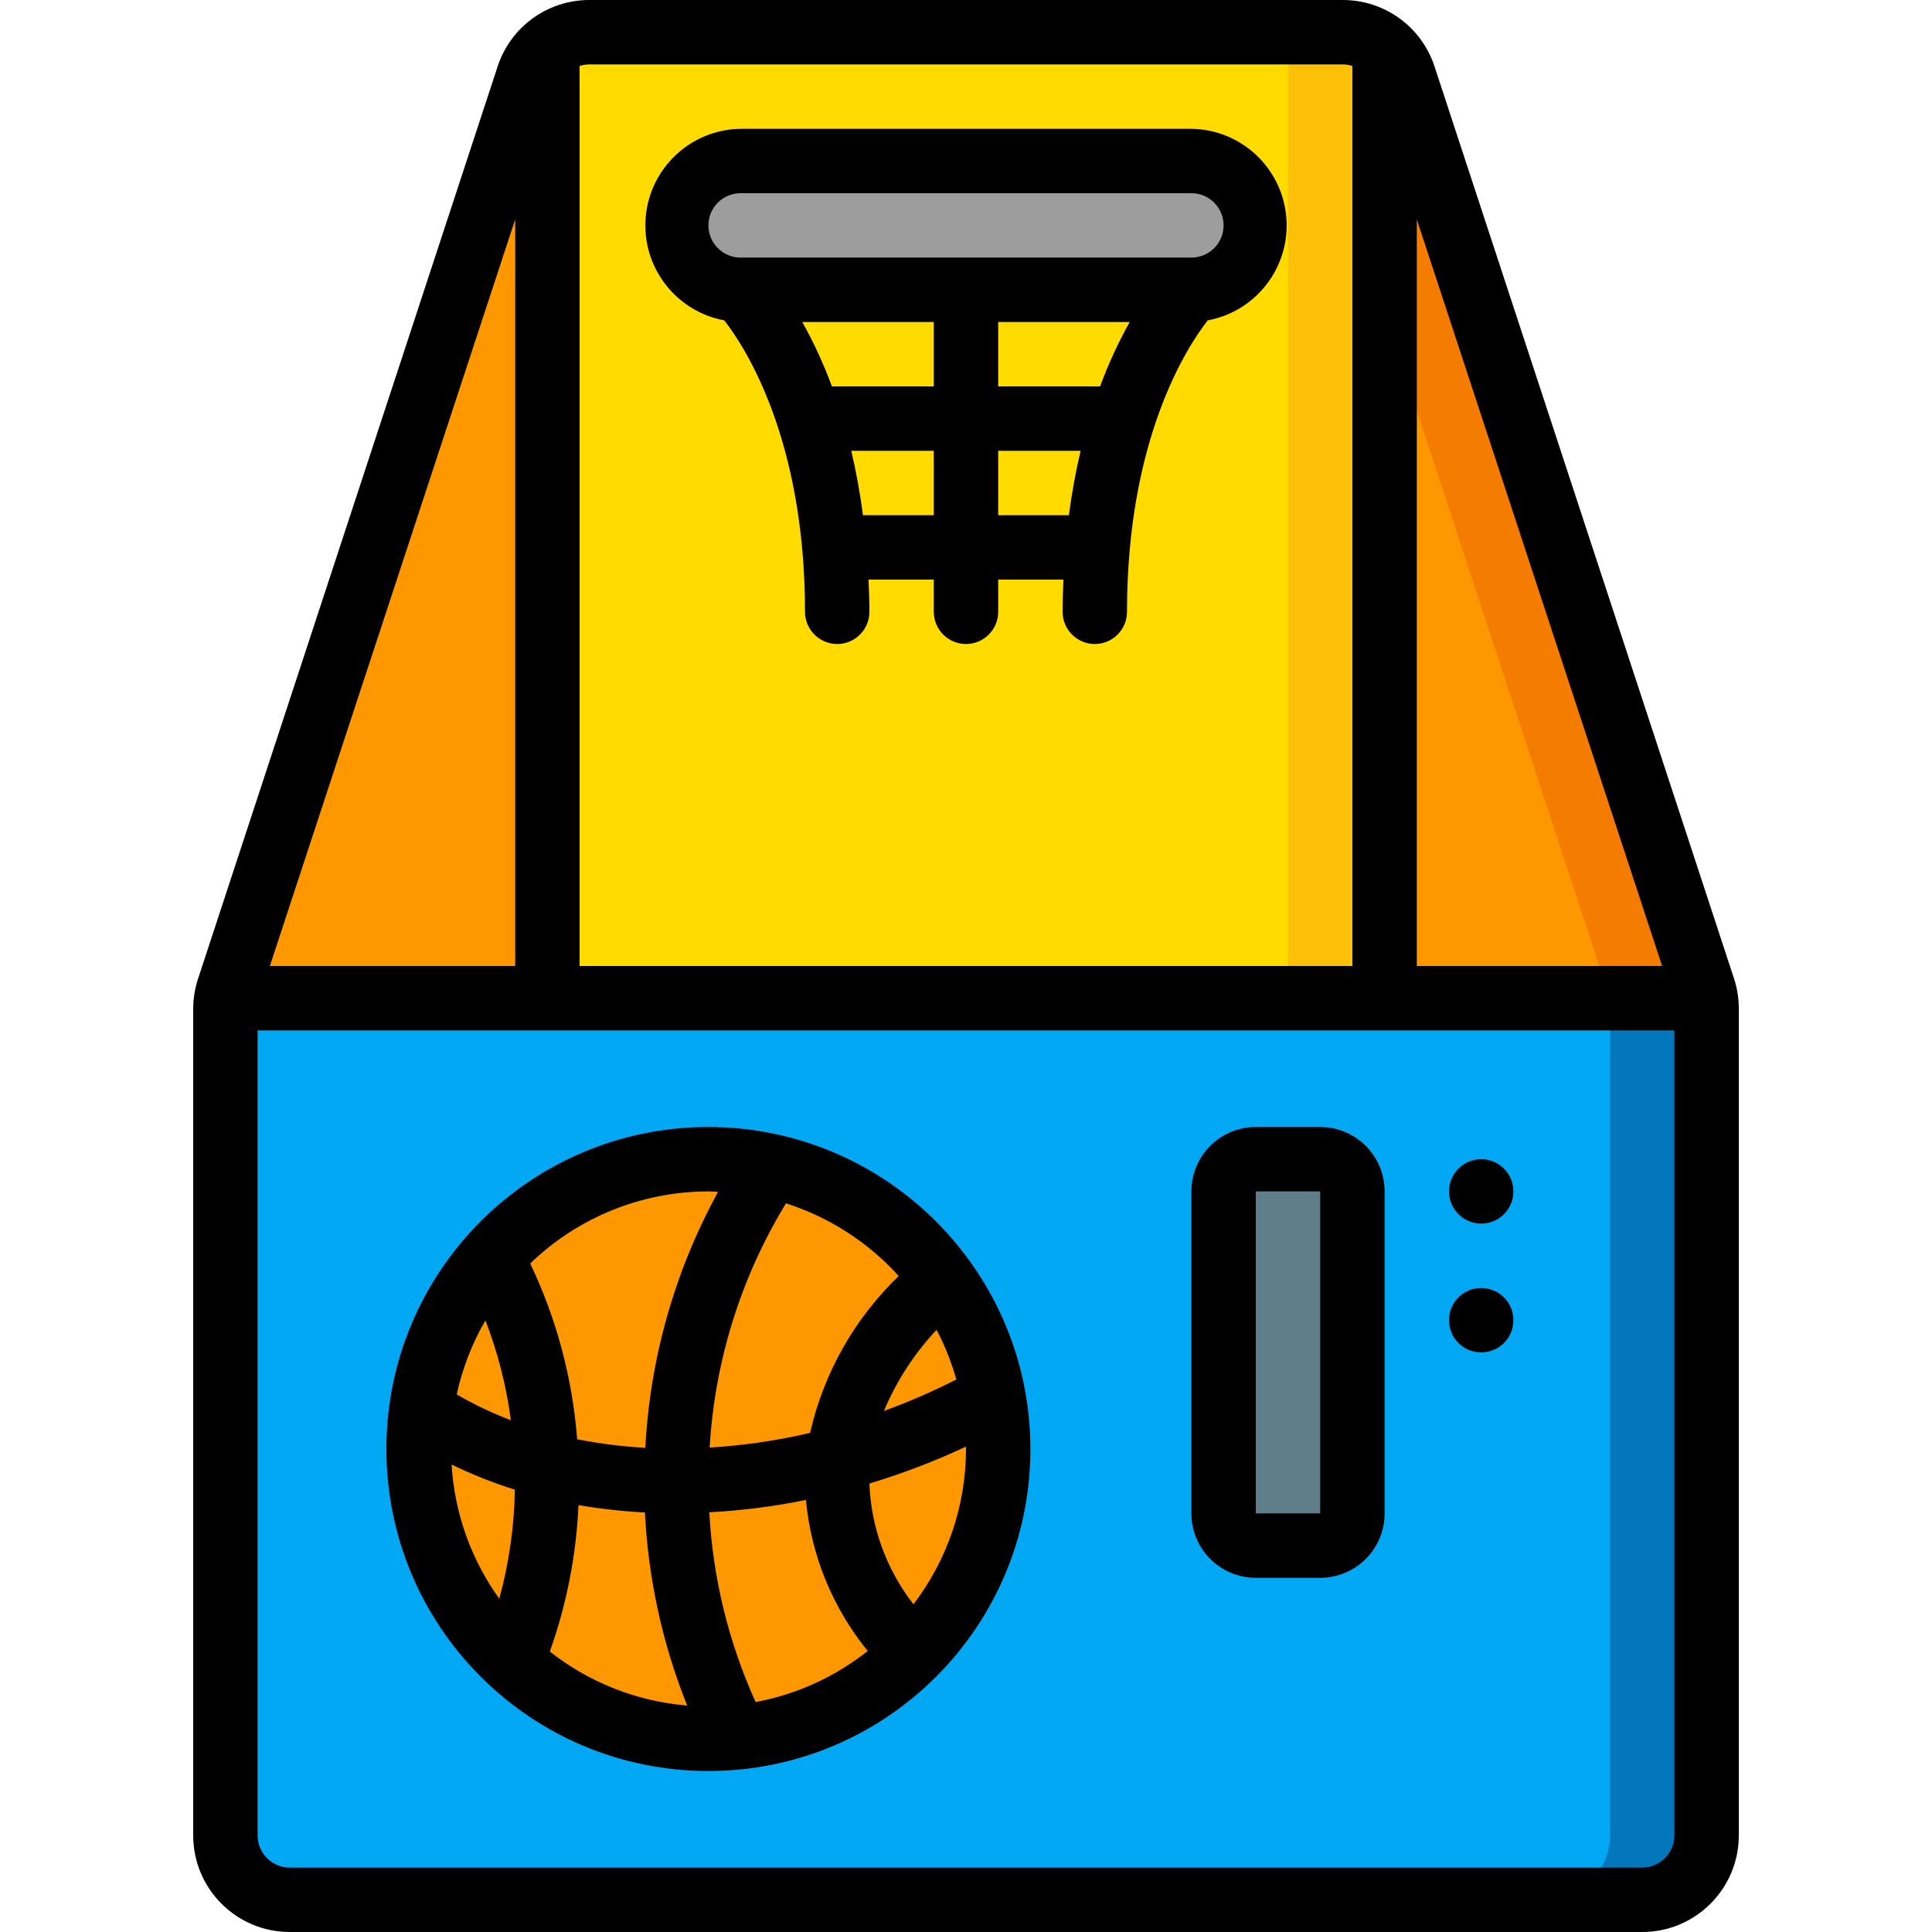
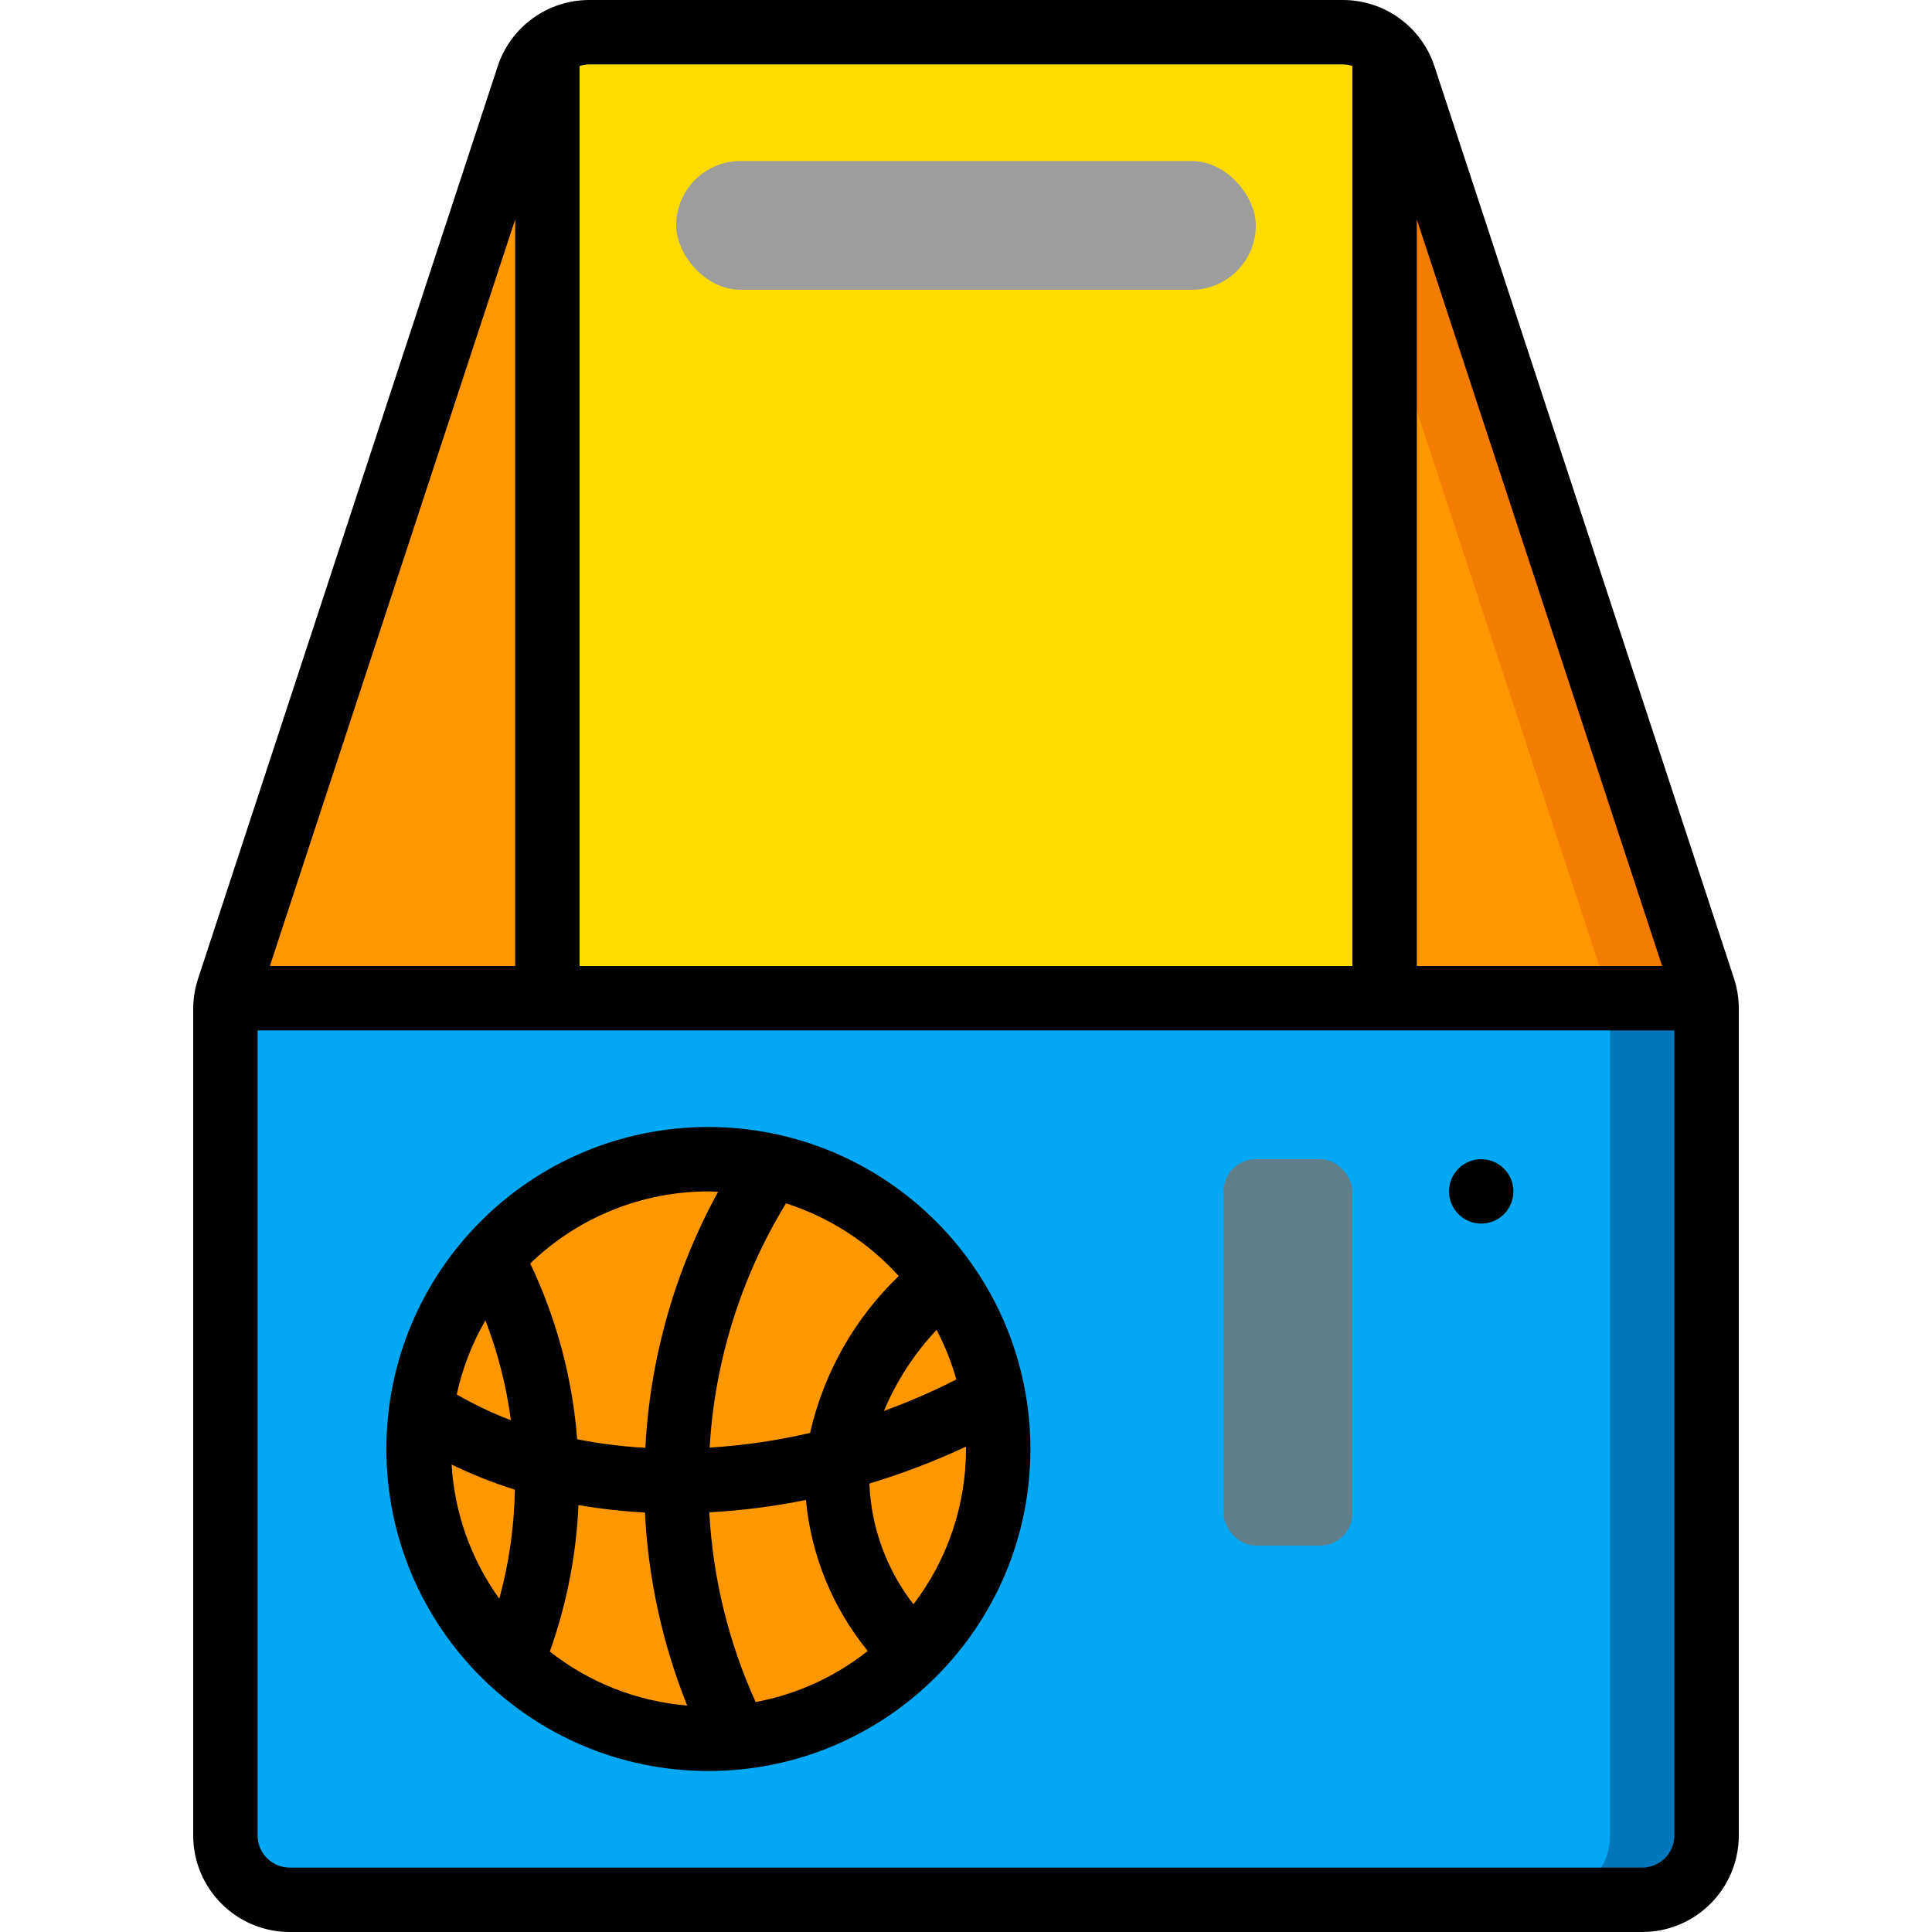
<svg xmlns="http://www.w3.org/2000/svg" height="512" viewBox="0 0 48 60" width="512">
  <g id="Page-1" fill="none" fill-rule="evenodd">
    <g id="022---Basketball-Machine" fill-rule="nonzero">
      <g id="Icons" transform="translate(1 1)">
        <path id="Shape" d="m46 30.32v25.68c-.003 1.103-.897 1.997-2 2h-42c-1.103-.003-1.997-.897-2-2v-25.68c0-.11.01-.22.02-.32h45.96c.01.1.02.21.02.32z" fill="#02a8f3" />
        <path id="Shape" d="m45.98 30h-3c.01.1.02.21.02.32v25.68c-.003 1.103-.897 1.997-2 2h3c1.103-.003 1.997-.897 2-2v-25.68c0-.11-.01-.22-.02-.32z" fill="#0377bb" />
        <path id="Shape" d="m45.98 30h-9.98v-29.51c.28.232.485.542.59.89l9.31 28.32c.03.1.06.2.08.3z" fill="#ff9701" />
        <path id="Shape" d="m45.9 29.7-9.31-28.32c-.105-.348-.31-.658-.59-.89v8.221l6.9 20.989c.03.1.06.2.08.3h3c-.02-.1-.05-.2-.08-.3z" fill="#f47c00" />
        <path id="Shape" d="m36 .49v29.51h-26v-29.51c.363-.317.828-.491 1.31-.49h23.38c.482-.001.947.173 1.31.49z" fill="#ffdb00" />
-         <path id="Shape" d="m34.69 0-3-0c.482-.001.947.173 1.31.49v29.51h3v-29.51c-.363-.317-.828-.491-1.31-.49z" fill="#fdc008" />
        <path id="Shape" d="m10 .49v29.51h-9.98c.02-.1.05-.2.08-.3l9.31-28.32c.105-.348.31-.658.59-.89z" fill="#ff9701" />
        <circle id="Oval" cx="15" cy="44" fill="#ff9701" r="9" />
        <rect id="Rectangle-path" fill="#607d8a" height="12" rx="1" width="4" x="31" y="35" />
        <rect id="Rectangle-path" fill="#9d9d9d" height="4" rx="2" width="18" x="14" y="4" />
      </g>
      <g id="Icons_copy" fill="#000">
        <path id="Shape" d="m0 31.32v25.68c0 1.657 1.343 3 3 3h42c1.657 0 3-1.343 3-3v-25.68c-0-.318-.051-.634-.15-.936l-9.3-28.321c-.403-1.232-1.554-2.065-2.85-2.063h-23.395c-1.296-.002-2.447.831-2.85 2.063l-9.3 28.32c-.101.302-.153.618-.155.937zm45 26.68h-42c-.552 0-1-.448-1-1v-25h44v25c0 .552-.448 1-1 1zm.619-28h-7.619v-23.187zm-9.919-28c.102.001.203.017.3.049v27.951h-24v-27.951c.097-.032.198-.048.3-.049zm-25.7 4.813v23.187h-7.619z" />
        <path id="Shape" d="m16 35c-5.523 0-10 4.477-10 10s4.477 10 10 10 10-4.477 10-10c-.006-5.52-4.48-9.994-10-10zm-6.134 9.106c-.581-.221-1.144-.488-1.682-.8.175-.808.476-1.585.891-2.3.386.998.651 2.039.791 3.1zm2.1 2.636c.683.117 1.371.194 2.063.23.102 2.057.545 4.083 1.312 5.995-1.556-.128-3.04-.711-4.266-1.677.522-1.463.822-2.996.89-4.548zm4.063.223c1.008-.053 2.011-.181 3-.383.16 1.719.828 3.352 1.919 4.691-1.014.804-2.209 1.348-3.481 1.586-.842-1.858-1.33-3.857-1.439-5.894zm7.671-4.124c-.729.371-1.48.697-2.249.977.39-.93.944-1.783 1.635-2.518.258.491.464 1.007.614 1.541zm-1.787-3.215c-1.375 1.32-2.333 3.015-2.755 4.874-1.025.239-2.068.391-3.119.456.156-2.684.97-5.289 2.37-7.585 1.345.43 2.552 1.208 3.5 2.255zm-5.613-2.611c-1.341 2.446-2.113 5.163-2.259 7.949-.711-.04-1.418-.129-2.117-.267-.146-1.894-.64-3.744-1.458-5.458 1.485-1.435 3.469-2.238 5.534-2.239.1 0 .2.011.3.015zm-8.272 8.469c.634.308 1.29.568 1.962.779-.02 1.144-.182 2.282-.484 3.386-.878-1.22-1.392-2.664-1.481-4.165zm14.342 4.34c-.838-1.076-1.318-2.388-1.37-3.751 1.026-.31 2.029-.693 3-1.147v.074c-.001 1.744-.574 3.439-1.633 4.824z" />
-         <path id="Shape" d="m35 35h-2c-1.105 0-2 .895-2 2v10c0 1.105.895 2 2 2h2c1.105 0 2-.895 2-2v-10c0-1.105-.895-2-2-2zm-2 12v-10h2v10z" />
        <circle id="Oval" cx="40" cy="37" r="1" />
-         <circle id="Oval" cx="40" cy="41" r="1" />
-         <path id="Shape" d="m16.493 9.949c.627.803 2.507 3.659 2.507 9.051 0 .552.448 1 1 1s1-.448 1-1c0-.345-.013-.673-.027-1h2.027v1c0 .552.448 1 1 1s1-.448 1-1v-1h2.027c-.014.327-.027.655-.027 1 0 .552.448 1 1 1s1-.448 1-1c0-5.392 1.88-8.248 2.507-9.051 1.516-.282 2.571-1.668 2.44-3.204s-1.405-2.723-2.947-2.745h-14c-1.542.022-2.816 1.209-2.947 2.745s.924 2.922 2.44 3.204zm12.592.051c-.359.641-.667 1.31-.921 2h-3.164v-2zm-6.085 2h-3.164c-.254-.69-.562-1.359-.921-2h4.085zm-2.2 4c-.087-.672-.208-1.34-.363-2h2.563v2zm4.2 0v-2h2.559c-.155.66-.276 1.328-.363 2zm-8-10h14c.552 0 1 .448 1 1s-.448 1-1 1h-14c-.552 0-1-.448-1-1s.448-1 1-1z" />
      </g>
    </g>
  </g>
</svg>